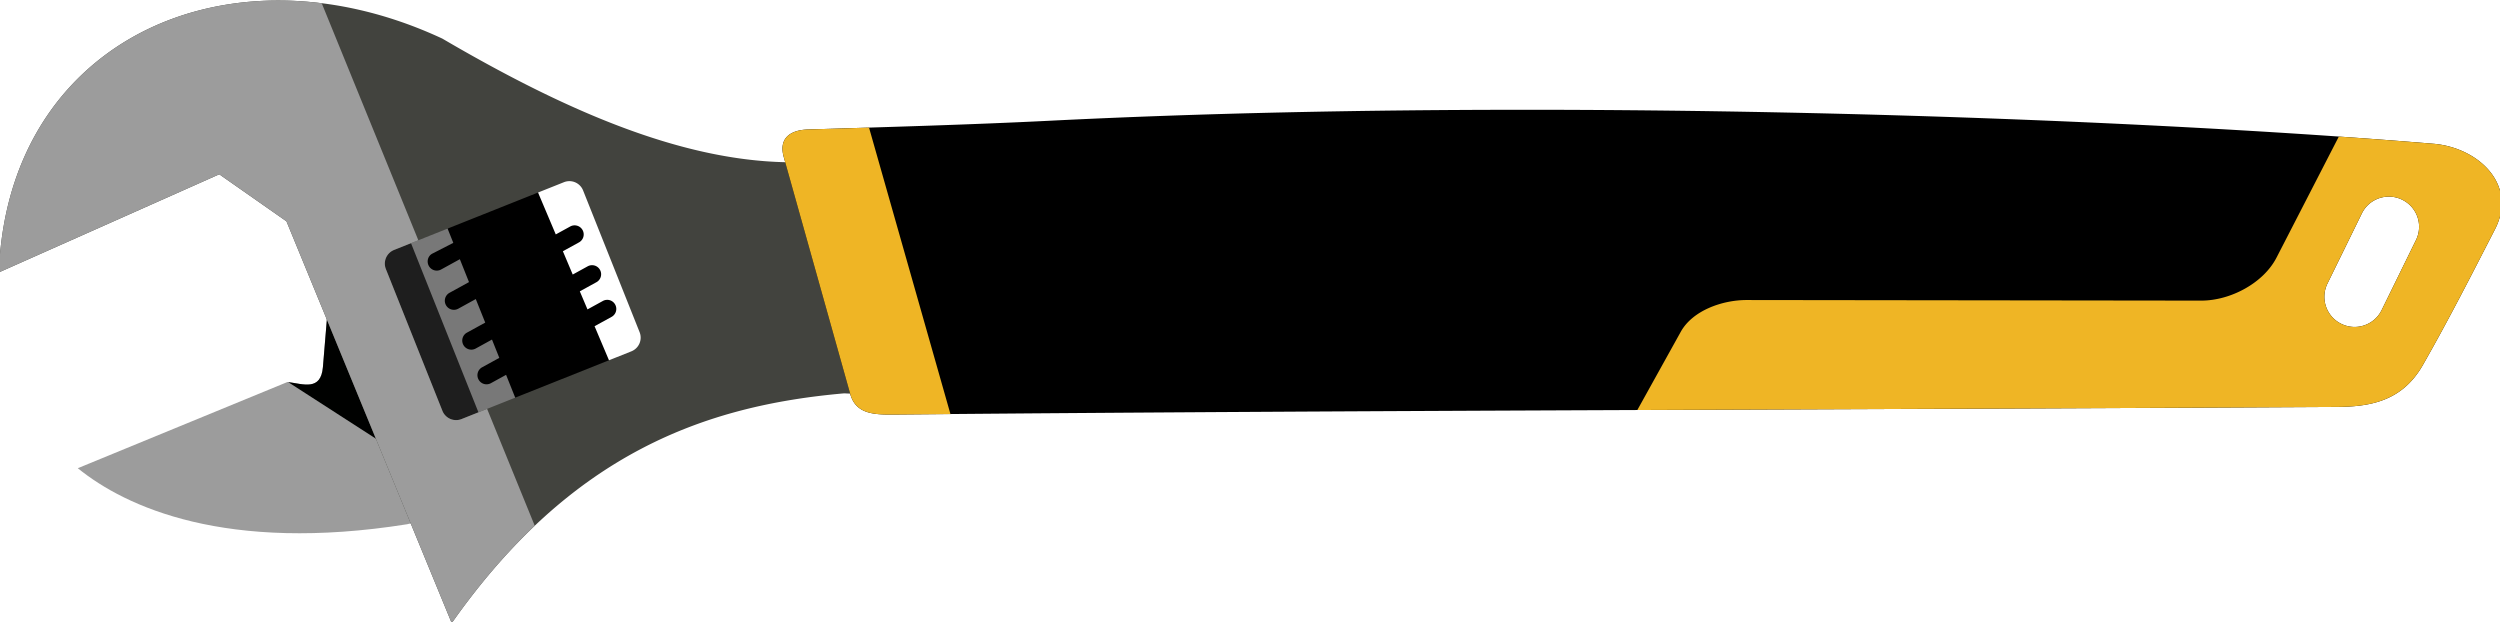
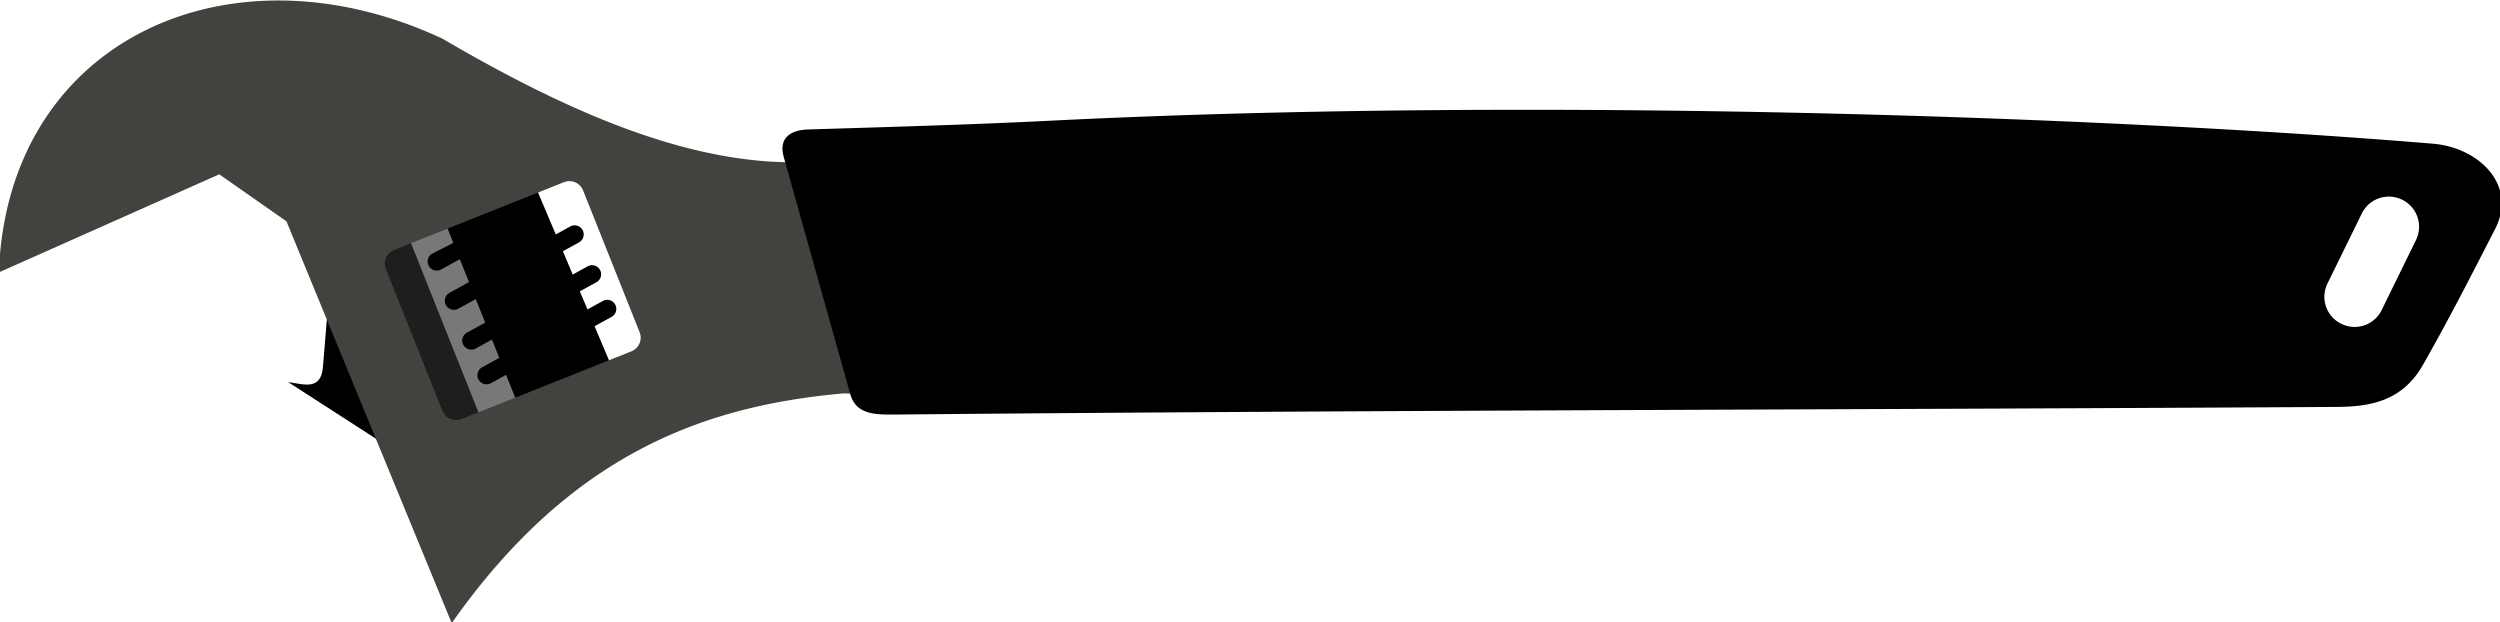
<svg xmlns="http://www.w3.org/2000/svg" width="800" height="199.019" viewBox="0 0 800 199.019">
  <g transform="translate(315.261 -139.722) scale(.301)">
    <rect transform="rotate(-21.735)" style="marker:none" width="90.714" height="265" x="-879.667" y="409.58" rx="0" ry="0" color="#000" fill="#787878" overflow="visible" />
    <rect transform="rotate(-21.735)" ry="0" rx="0" y="409.58" x="-883.953" height="265" width="49.286" style="marker:none" color="#000" fill="#1e1e1e" overflow="visible" />
    <path d="M-478.313 661.938l-96.968 35.875 9.812 24.562-22.218 11.406c-4.754 2.438-6.385 8.412-3.813 13.094a9.622 9.622 0 0013.094 3.813l19.906-10.938 9.719 24.344-20.688 11.375a9.622 9.622 0 00-3.812 13.093 9.622 9.622 0 0013.093 3.813l18.625-10.25 10.032 25.031-19.407 10.657a9.622 9.622 0 00-3.812 13.093 9.622 9.622 0 0013.094 3.813l17.312-9.532 7.782 19.438-18.25 10.031c-4.683 2.572-6.354 8.412-3.782 13.094a9.622 9.622 0 0013.094 3.813l16.156-8.875 12.844 32.093 109.625-16.656L-415.281 811l18.094-9.938a9.622 9.622 0 003.812-13.093 9.622 9.622 0 00-13.094-3.813l-16.344 8.969-8.156-19.219 17.656-9.687a9.622 9.622 0 003.813-13.094 9.622 9.622 0 00-13.094-3.813l-15.906 8.75-10.469-24.78 17.125-9.407a9.622 9.622 0 003.813-13.094c-2.572-4.682-8.443-6.384-13.125-3.812l-15.375 8.437-21.781-51.468z" style="marker:none" color="#000" overflow="visible" />
-     <path d="M-964.696 961.954l222.991-91.672c16.508 2.01 35.472 10.056 37.629-15.91l12.122-145.967 112.632 305.066-35.356 8.082c-192.231 30.506-298.876-18.101-350.018-59.6z" fill="#9c9c9c" />
    <path d="M-691.969 708.406l-12.093 145.969c-2.13 25.641-20.673 18.127-37.032 16l143 92.219-93.875-254.188z" fill="#000100" />
    <path d="M-750.281 464.719c-160.087-.502-291.579 105.915-298.282 289.062L-814.28 649.5l71.437 50 175.688 427.156C-439.883 945.674-297.148 895.312-150 882.375l31.438 1.406L-110 632.375l-101.438 4.281c-115.327-2.15-239.023-57.286-365.718-131.437-58.477-27.243-117.516-40.326-173.125-40.5zM-441.72 656.78a15.659 15.659 0 0114.25 9.907l60.063 150.625a15.67 15.67 0 01-8.781 20.406l-180.47 71.968a15.67 15.67 0 01-20.405-8.78l-60.063-150.626a15.67 15.67 0 018.781-20.406l180.469-71.969a15.774 15.774 0 016.156-1.125z" fill="#42433e" />
-     <path d="M-750.281 464.719c-160.087-.502-291.579 105.915-298.282 289.062L-814.28 649.5l71.437 50 175.688 427.156c28.685-40.79 58.152-74.944 88.281-103.531l-50.656-124.25-27.125 10.812a15.67 15.67 0 01-20.407-8.78l-60.062-150.626a15.67 15.67 0 018.781-20.406l25.719-10.25-102.719-252c-15.17-1.888-30.177-2.86-44.937-2.906z" fill="#9c9c9c" />
    <path d="M570.375 580.906c-168.882.05-339.968 3.514-502.594 11.688-81.675 4.105-171.275 6.636-256.187 9.25-18.46.568-31.432 9.03-25.75 29.281l70.719 252.031c6.357 22.66 27.748 21.928 50.5 21.719 509.775-4.687 1019.586-5.103 1529.374-8.063 34.948-.202 69.701-5.521 91.938-44.468 27.037-47.354 51.828-95.938 76.75-144.438 24.345-47.376-17.735-86.918-65.656-90.906-236.683-19.695-597.554-36.204-969.094-36.094zm922.156 92.313a32.136 32.136 0 0113.906 3.312c15.952 7.826 22.483 26.955 14.657 42.907l-36.469 74.375c-7.826 15.951-26.986 22.482-42.938 14.656-15.951-7.826-22.482-26.955-14.656-42.907l36.469-74.375c5.625-11.465 17.1-18.066 29.031-17.968z" />
-     <path d="M-123.5 599.844l-64.906 2c-18.46.568-31.432 9.03-25.75 29.281l70.719 252.031c6.357 22.66 27.748 21.928 50.5 21.719 18.664-.172 37.335-.308 56-.469L-123.5 599.844zM1439.094 609.375l-66.25 128.688c-14.056 27.308-49.287 45.759-80 45.718l-483.219-.625c-25.979-.034-57.581 11.129-70.188 33.844l-46.125 83.094c247.71-1.024 495.419-1.843 743.125-3.282 34.948-.202 69.701-5.521 91.938-44.468 27.037-47.354 51.828-95.938 76.75-144.438 24.345-47.376-17.735-86.918-65.656-90.906-31.35-2.609-64.933-5.16-100.375-7.625zm53.437 63.844a32.136 32.136 0 0113.907 3.312c15.951 7.826 22.482 26.955 14.656 42.907l-36.469 74.375c-7.826 15.951-26.986 22.482-42.937 14.656-15.952-7.826-22.483-26.955-14.657-42.907l36.469-74.375c5.625-11.465 17.1-18.066 29.031-17.968z" fill="#efb525" />
  </g>
</svg>